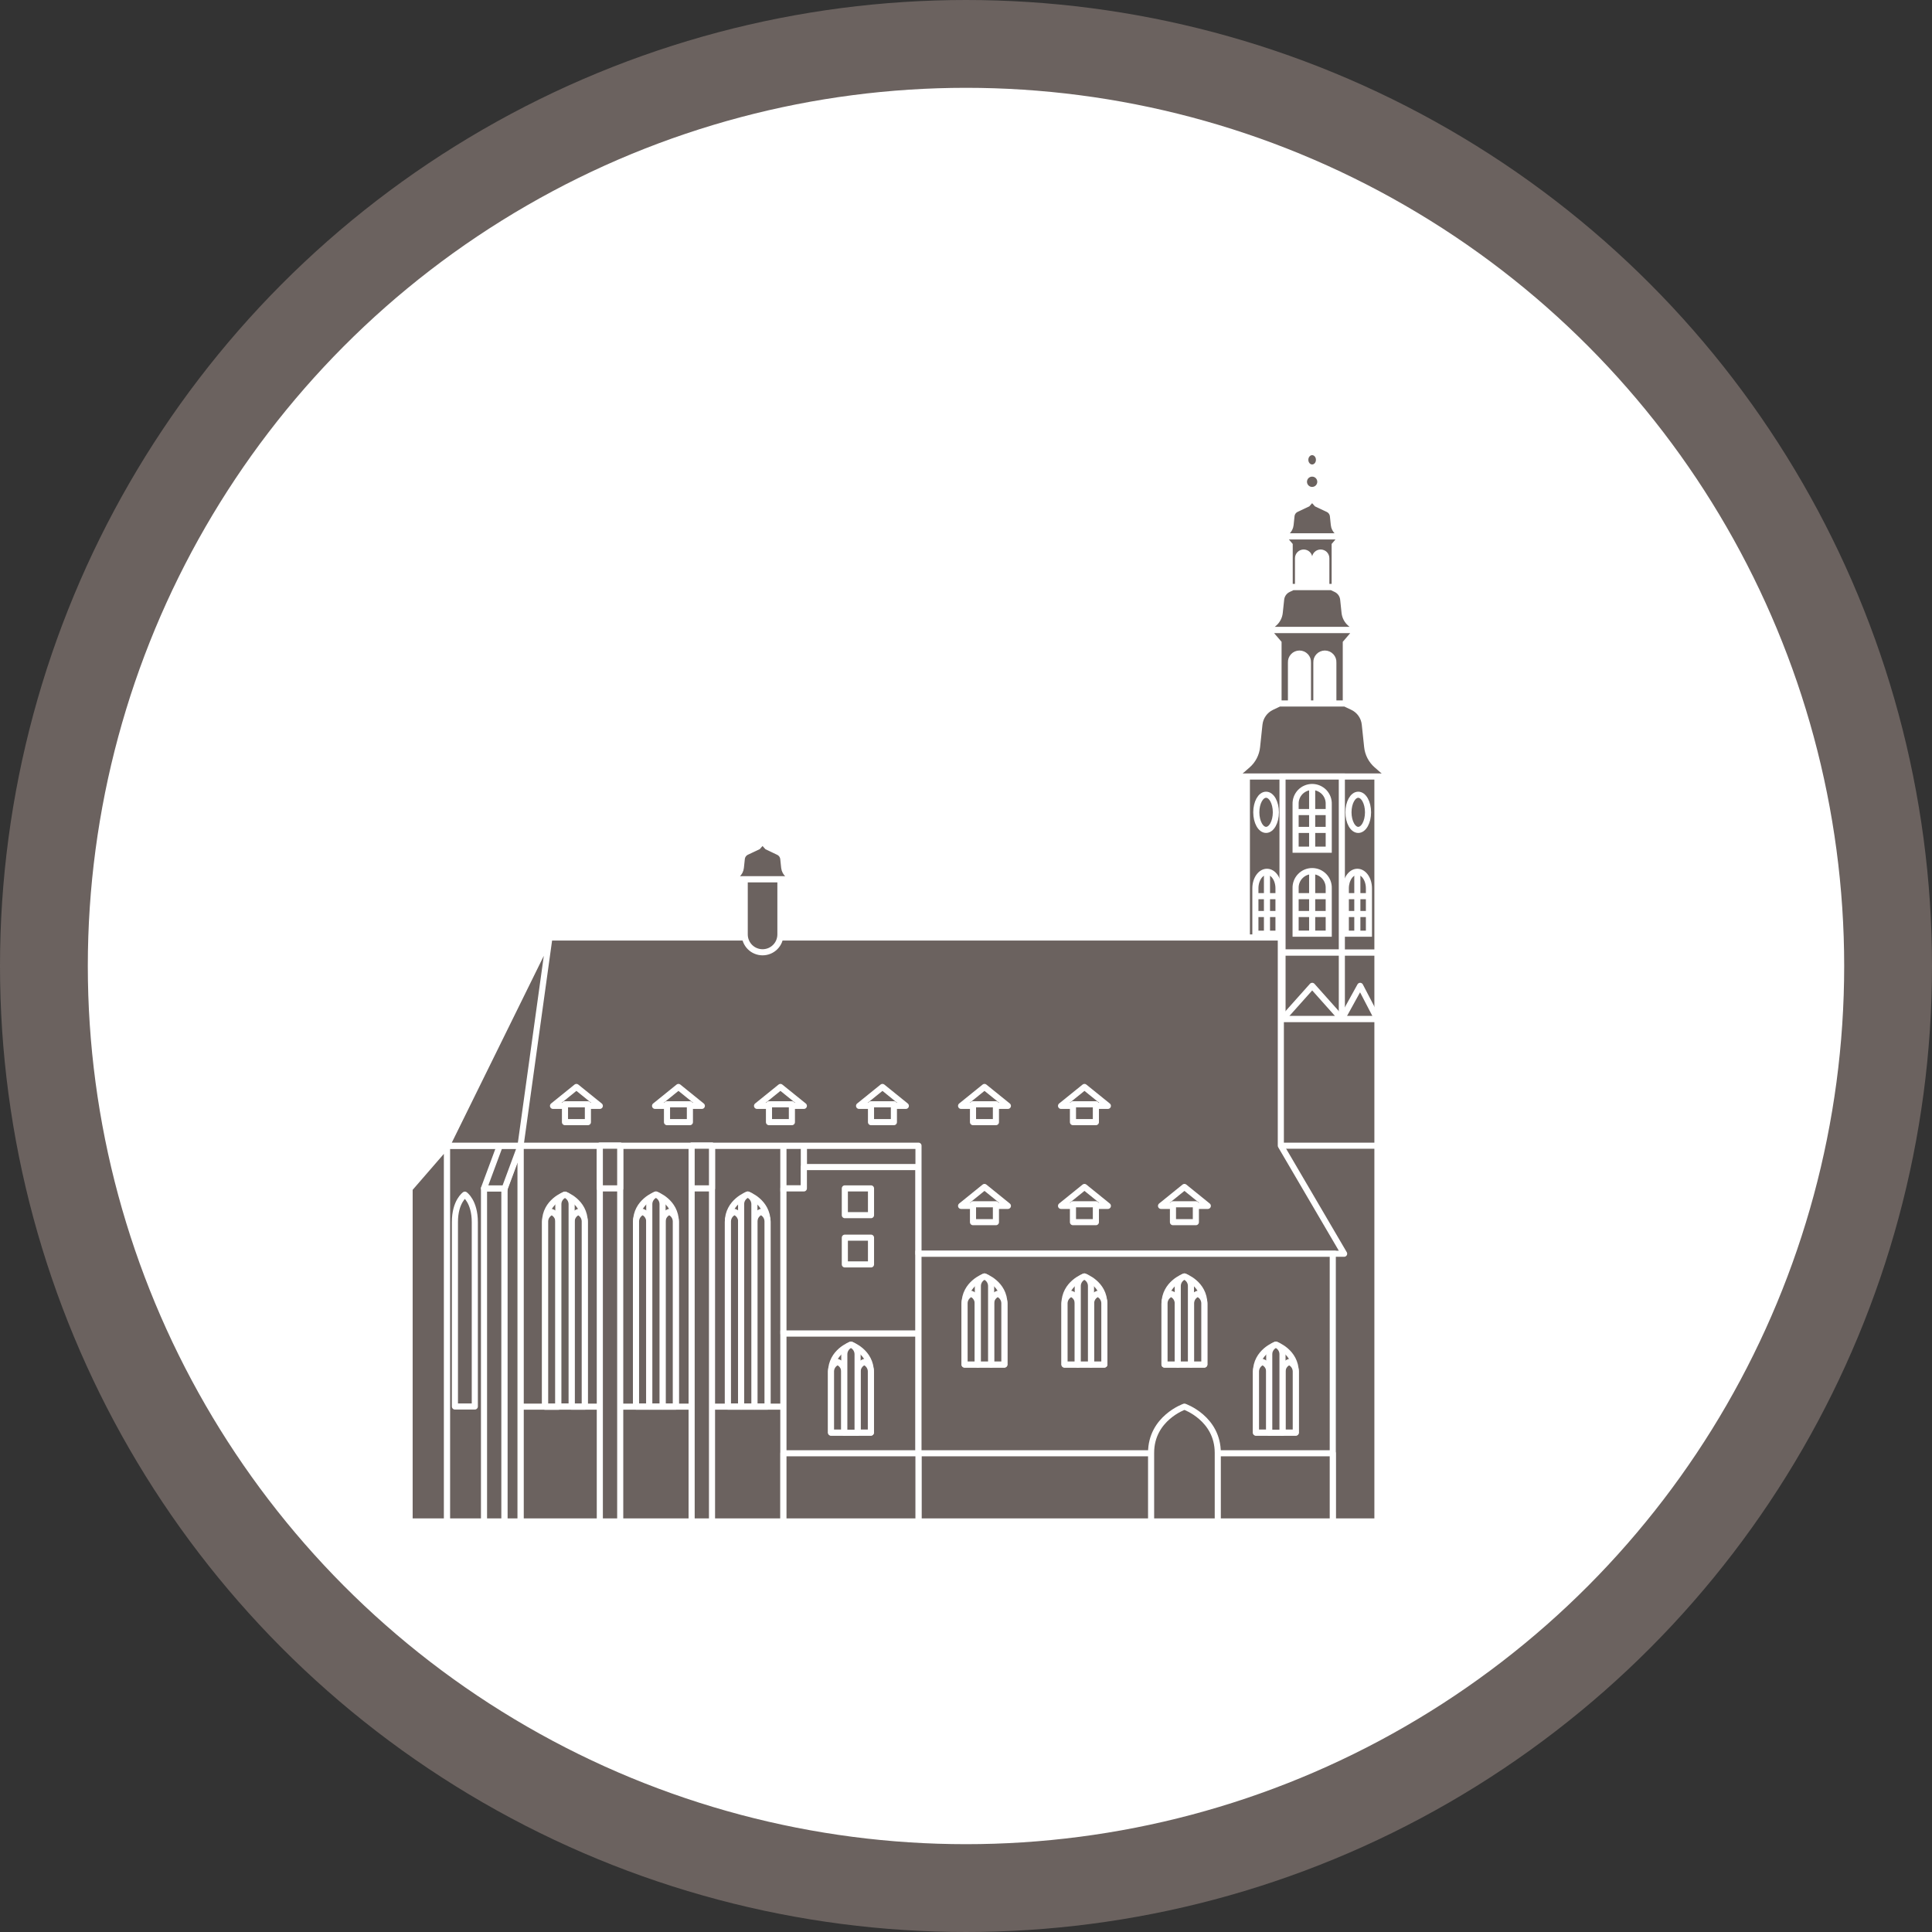
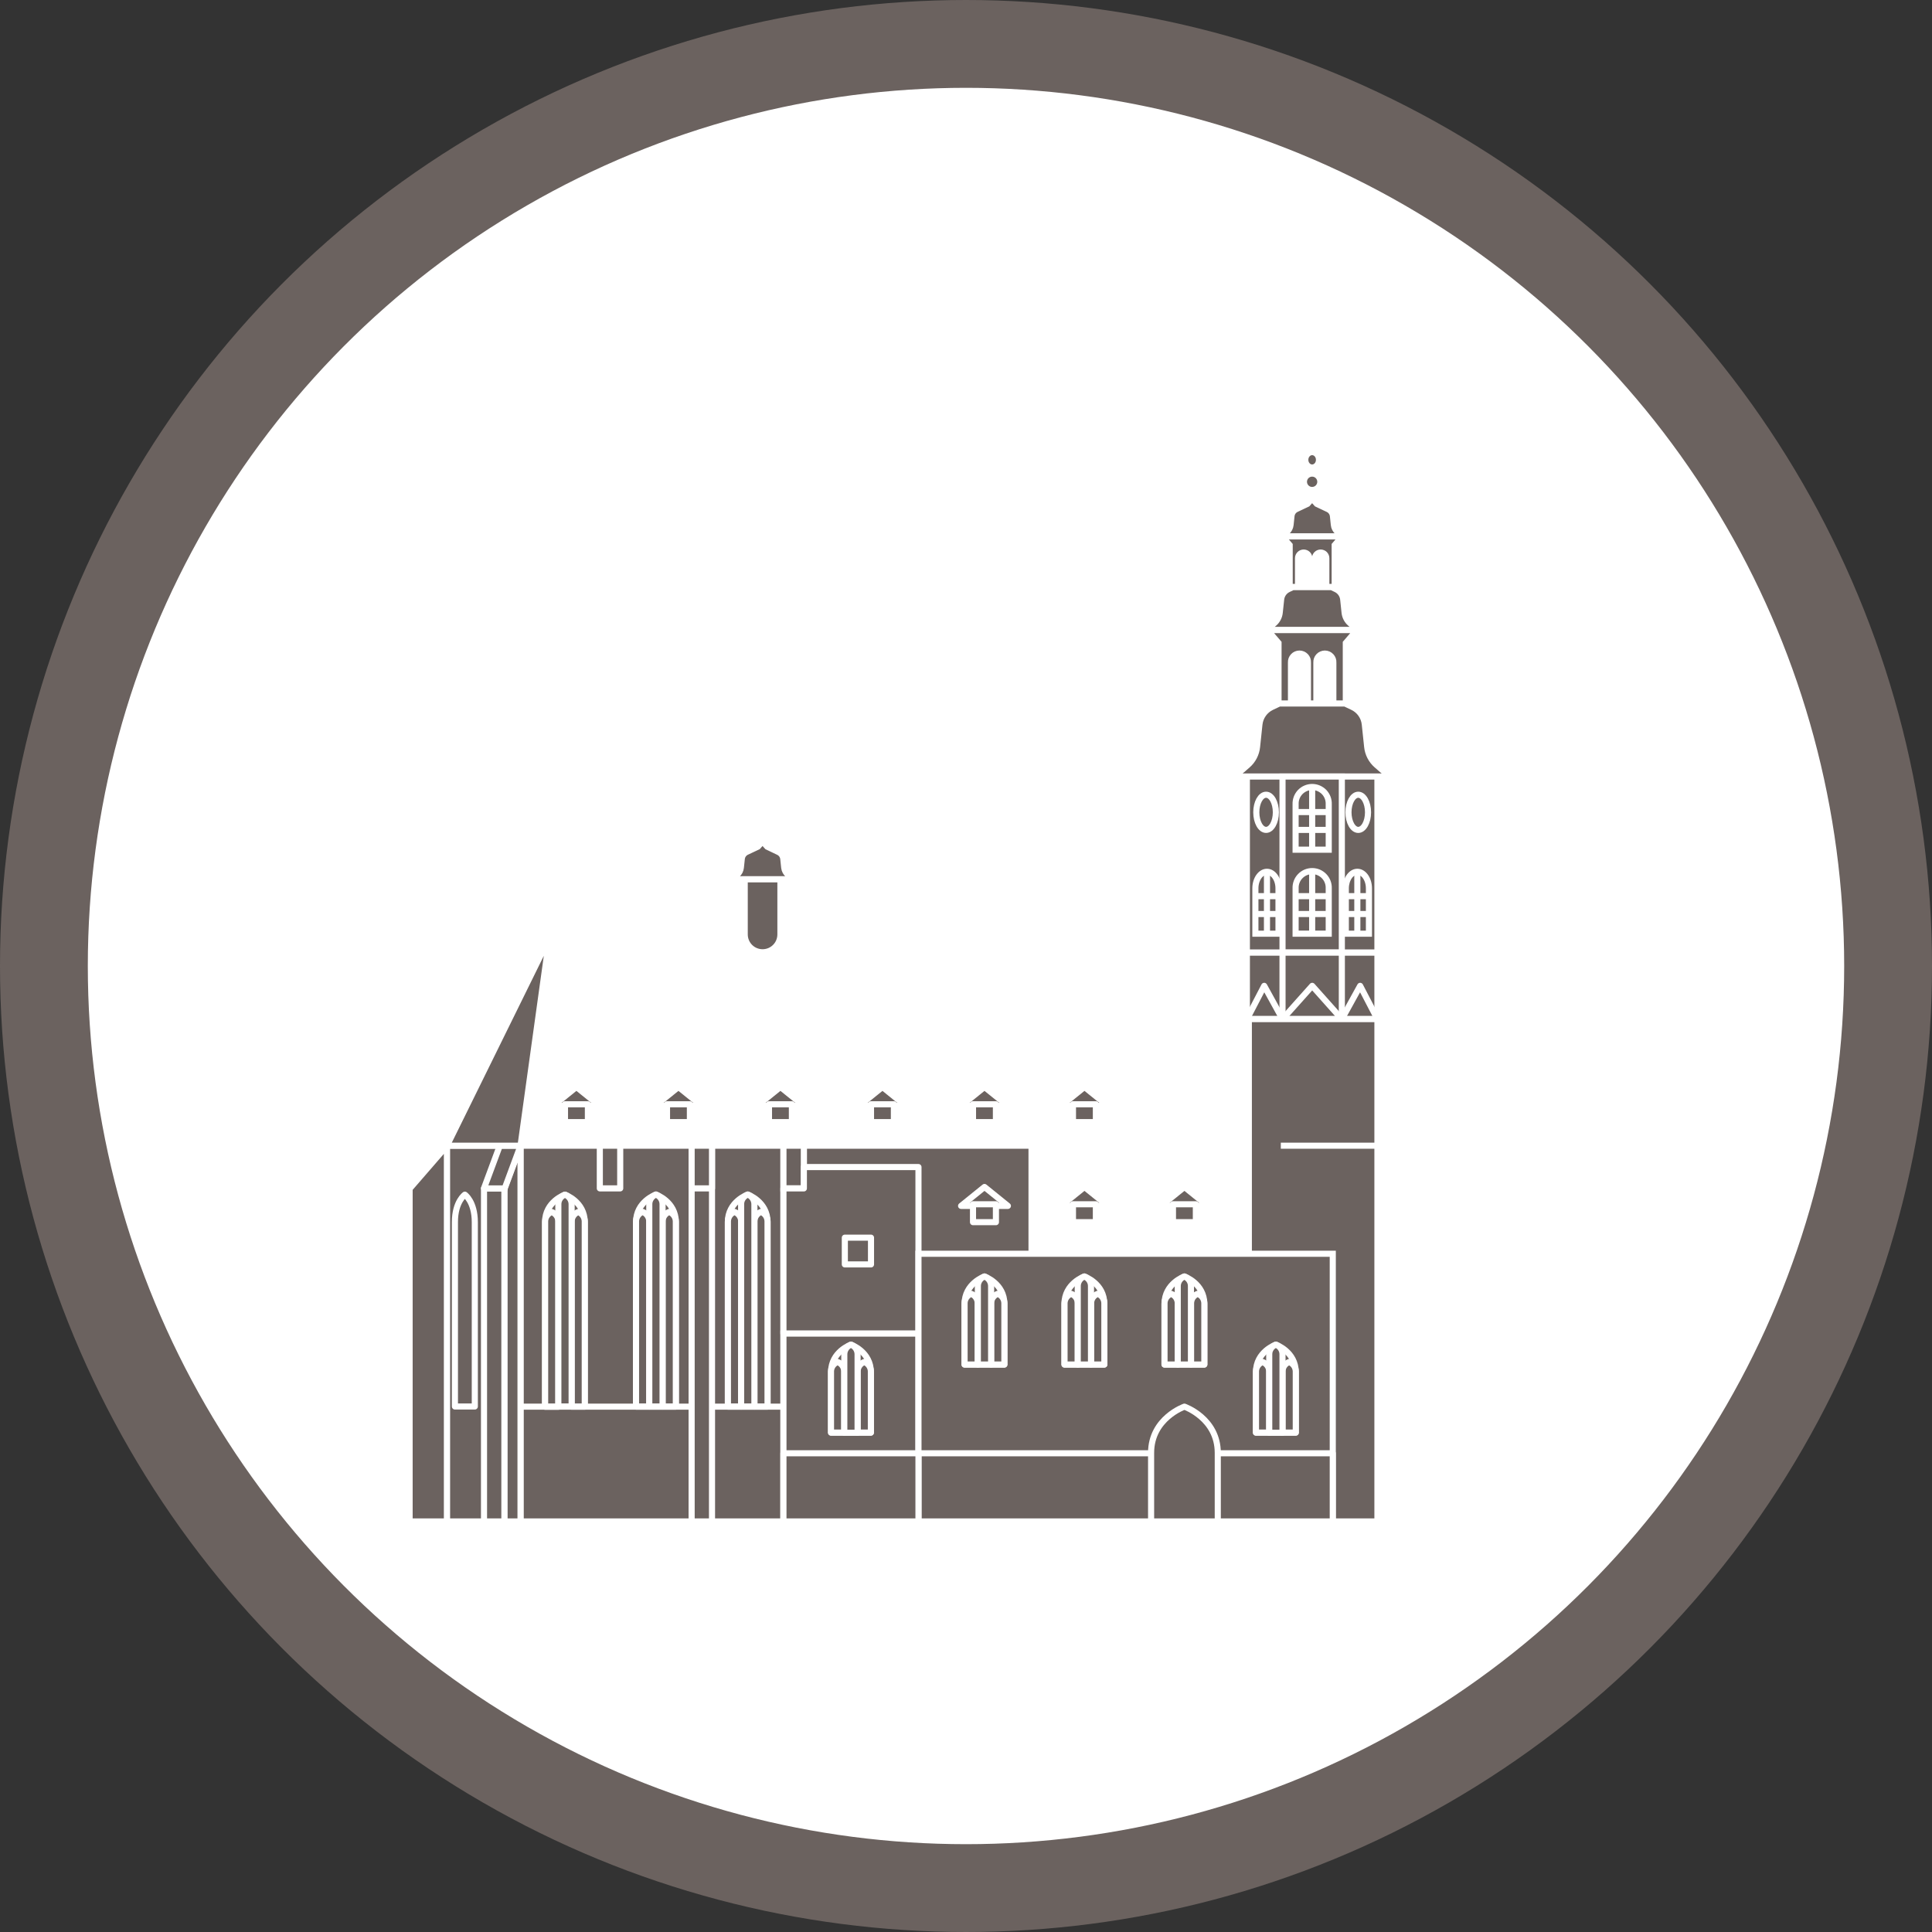
<svg xmlns="http://www.w3.org/2000/svg" width="88" height="88" viewBox="0 0 88 88" fill="none">
  <rect x="0" y="0" width="88" height="88" fill="#333333" stroke="none" />
  <circle cx="44" cy="44" r="42" fill="white" stroke="#6B625F" stroke-width="4" />
  <path d="M59.767 26.741V26.075" stroke="white" stroke-width="0.278" stroke-miterlimit="10" />
  <path d="M60.755 23.904L60.713 23.501C60.705 23.435 60.681 23.372 60.642 23.318C60.603 23.264 60.551 23.22 60.491 23.192L59.979 22.95L59.765 22.71L59.553 22.95L59.041 23.192C58.982 23.221 58.931 23.265 58.893 23.319C58.856 23.373 58.833 23.436 58.826 23.501L58.784 23.904C58.771 24.03 58.71 24.146 58.615 24.23L58.423 24.398C58.42 24.4 58.417 24.404 58.416 24.408C58.415 24.413 58.415 24.417 58.416 24.422C58.418 24.426 58.421 24.429 58.425 24.432C58.428 24.434 58.433 24.435 58.437 24.435H61.101C61.106 24.435 61.11 24.434 61.114 24.432C61.118 24.429 61.121 24.426 61.122 24.422C61.124 24.417 61.124 24.413 61.123 24.408C61.121 24.404 61.119 24.4 61.115 24.398L60.924 24.23C60.828 24.147 60.767 24.03 60.755 23.904Z" fill="#6B625F" stroke="white" stroke-width="0.278" stroke-miterlimit="10" />
  <path d="M59.767 22.71V19" stroke="white" stroke-width="0.278" stroke-miterlimit="10" />
  <path d="M59.766 21.295C59.939 21.295 60.078 21.138 60.078 20.944C60.078 20.75 59.939 20.593 59.766 20.593C59.594 20.593 59.454 20.75 59.454 20.944C59.454 21.138 59.594 21.295 59.766 21.295Z" fill="#6B625F" stroke="white" stroke-width="0.278" stroke-miterlimit="10" />
  <path d="M60.139 21.944C60.139 22.018 60.117 22.09 60.076 22.152C60.035 22.213 59.977 22.261 59.909 22.289C59.84 22.317 59.765 22.325 59.693 22.311C59.621 22.296 59.554 22.261 59.502 22.208C59.45 22.156 59.414 22.09 59.4 22.017C59.385 21.945 59.393 21.87 59.421 21.802C59.449 21.733 59.497 21.675 59.559 21.634C59.62 21.593 59.692 21.571 59.766 21.571C59.865 21.571 59.96 21.61 60.03 21.68C60.1 21.75 60.139 21.845 60.139 21.944Z" fill="#6B625F" stroke="white" stroke-width="0.278" stroke-miterlimit="10" />
  <path d="M61.099 24.471L60.793 24.828V26.74H60.412V25.426C60.412 25.357 60.385 25.292 60.337 25.243C60.288 25.195 60.223 25.168 60.154 25.168C60.086 25.168 60.02 25.195 59.972 25.243C59.923 25.292 59.896 25.357 59.896 25.426V26.741H59.639V25.426C59.639 25.357 59.612 25.292 59.564 25.243C59.516 25.195 59.45 25.168 59.381 25.168C59.313 25.168 59.247 25.195 59.199 25.243C59.151 25.292 59.123 25.357 59.123 25.426V26.741H58.743V24.828L58.437 24.47C58.434 24.467 58.432 24.463 58.432 24.459C58.431 24.454 58.432 24.45 58.434 24.447C58.435 24.443 58.438 24.44 58.442 24.437C58.445 24.435 58.449 24.434 58.453 24.434H61.083C61.087 24.434 61.091 24.435 61.095 24.437C61.099 24.439 61.102 24.443 61.103 24.447C61.105 24.451 61.106 24.455 61.105 24.46C61.104 24.464 61.102 24.468 61.099 24.471Z" fill="#6B625F" stroke="white" stroke-width="0.278" stroke-miterlimit="10" />
  <path d="M61.763 28.699H57.771C57.765 28.699 57.758 28.697 57.753 28.693C57.748 28.689 57.743 28.683 57.741 28.677C57.739 28.671 57.739 28.664 57.74 28.657C57.742 28.651 57.746 28.645 57.751 28.641L58.038 28.391C58.181 28.266 58.271 28.091 58.29 27.903L58.354 27.302C58.364 27.203 58.4 27.108 58.457 27.027C58.514 26.946 58.592 26.881 58.682 26.838L58.886 26.741H60.649L60.853 26.838C60.943 26.881 61.02 26.946 61.078 27.027C61.135 27.108 61.171 27.203 61.181 27.302L61.244 27.903C61.264 28.091 61.354 28.266 61.497 28.391L61.784 28.641C61.789 28.645 61.793 28.651 61.794 28.657C61.796 28.664 61.796 28.671 61.794 28.677C61.791 28.683 61.787 28.689 61.782 28.693C61.776 28.697 61.77 28.699 61.763 28.699Z" fill="#6B625F" stroke="white" stroke-width="0.278" stroke-miterlimit="10" />
  <path d="M61.758 28.752L61.3 29.286V32.148H60.732V30.18C60.736 30.127 60.728 30.074 60.71 30.024C60.692 29.975 60.664 29.929 60.628 29.891C60.592 29.852 60.548 29.822 60.499 29.801C60.451 29.78 60.399 29.769 60.346 29.769C60.293 29.769 60.241 29.78 60.193 29.801C60.144 29.822 60.1 29.852 60.064 29.891C60.028 29.929 60 29.975 59.982 30.024C59.964 30.074 59.956 30.127 59.959 30.18V32.148H59.575V30.18C59.578 30.127 59.571 30.074 59.553 30.024C59.535 29.975 59.507 29.929 59.471 29.891C59.434 29.852 59.391 29.822 59.342 29.801C59.294 29.78 59.242 29.769 59.189 29.769C59.136 29.769 59.084 29.78 59.035 29.801C58.987 29.822 58.943 29.852 58.907 29.891C58.871 29.929 58.843 29.975 58.825 30.024C58.807 30.074 58.799 30.127 58.802 30.18V32.148H58.235V29.286L57.777 28.752C57.773 28.747 57.771 28.741 57.77 28.735C57.769 28.729 57.77 28.723 57.772 28.718C57.775 28.712 57.779 28.707 57.784 28.704C57.789 28.7 57.794 28.698 57.8 28.698H61.74C61.746 28.698 61.751 28.701 61.756 28.705C61.76 28.709 61.764 28.713 61.766 28.719C61.767 28.725 61.768 28.731 61.766 28.736C61.765 28.742 61.762 28.748 61.758 28.752Z" fill="#6B625F" stroke="white" stroke-width="0.278" stroke-miterlimit="10" />
  <path d="M63.157 35.373H56.376C56.365 35.373 56.354 35.37 56.345 35.363C56.336 35.357 56.329 35.347 56.325 35.337C56.321 35.327 56.32 35.315 56.323 35.304C56.326 35.293 56.332 35.283 56.34 35.276L56.827 34.85C57.071 34.637 57.224 34.34 57.257 34.017L57.365 32.996C57.383 32.828 57.443 32.668 57.54 32.53C57.637 32.392 57.768 32.282 57.92 32.209L58.27 32.043H61.263L61.61 32.207C61.762 32.279 61.894 32.389 61.991 32.527C62.088 32.665 62.148 32.826 62.165 32.993L62.273 34.015C62.306 34.337 62.46 34.634 62.703 34.847L63.191 35.273C63.2 35.28 63.207 35.29 63.21 35.301C63.214 35.312 63.214 35.324 63.21 35.335C63.206 35.346 63.199 35.356 63.19 35.363C63.18 35.37 63.169 35.373 63.157 35.373Z" fill="#6B625F" stroke="white" stroke-width="0.278" stroke-miterlimit="10" />
  <path d="M62.74 35.37H56.793V43.391H62.74V35.37Z" fill="#6B625F" stroke="white" stroke-width="0.278" stroke-miterlimit="10" />
  <path d="M61.119 35.37H58.417V43.391H61.119V35.37Z" fill="#6B625F" stroke="white" stroke-width="0.278" stroke-miterlimit="10" />
  <path d="M60.522 36.633C60.526 36.531 60.51 36.43 60.474 36.334C60.438 36.239 60.383 36.152 60.313 36.078C60.242 36.005 60.157 35.947 60.064 35.907C59.97 35.867 59.869 35.846 59.767 35.846C59.666 35.846 59.565 35.867 59.471 35.907C59.377 35.947 59.293 36.005 59.222 36.078C59.152 36.152 59.097 36.239 59.061 36.334C59.025 36.43 59.009 36.531 59.013 36.633V38.703H60.522V36.633Z" fill="#6B625F" stroke="white" stroke-width="0.278" stroke-miterlimit="10" />
  <path d="M59.767 35.878V38.696" stroke="white" stroke-width="0.278" stroke-miterlimit="10" />
  <path d="M59.014 36.988H60.522" stroke="white" stroke-width="0.278" stroke-miterlimit="10" />
  <path d="M59.014 37.801H60.522" stroke="white" stroke-width="0.278" stroke-miterlimit="10" />
  <path d="M60.522 40.464C60.526 40.362 60.51 40.261 60.474 40.166C60.438 40.07 60.383 39.983 60.313 39.91C60.242 39.836 60.157 39.778 60.064 39.737C59.97 39.698 59.869 39.677 59.767 39.677C59.666 39.677 59.565 39.698 59.471 39.737C59.377 39.778 59.293 39.836 59.222 39.91C59.152 39.983 59.097 40.07 59.061 40.166C59.025 40.261 59.009 40.362 59.013 40.464V42.527H60.522V40.464Z" fill="#6B625F" stroke="white" stroke-width="0.278" stroke-miterlimit="10" />
  <path d="M59.767 39.709V42.528" stroke="white" stroke-width="0.278" stroke-miterlimit="10" />
  <path d="M59.014 40.819H60.522" stroke="white" stroke-width="0.278" stroke-miterlimit="10" />
  <path d="M59.014 41.632H60.522" stroke="white" stroke-width="0.278" stroke-miterlimit="10" />
  <path d="M62.353 40.464C62.353 40.048 62.117 39.709 61.826 39.709C61.534 39.709 61.3 40.048 61.3 40.464V42.528H62.353V40.464Z" fill="#6B625F" stroke="white" stroke-width="0.278" stroke-miterlimit="10" />
  <path d="M61.825 39.709V42.528" stroke="white" stroke-width="0.278" stroke-miterlimit="10" />
  <path d="M61.3 40.819H62.353" stroke="white" stroke-width="0.278" stroke-miterlimit="10" />
  <path d="M61.3 41.632H62.353" stroke="white" stroke-width="0.278" stroke-miterlimit="10" />
  <path d="M58.234 40.464C58.234 40.048 57.998 39.709 57.708 39.709C57.418 39.709 57.181 40.048 57.181 40.464V42.528H58.234V40.464Z" fill="#6B625F" stroke="white" stroke-width="0.278" stroke-miterlimit="10" />
  <path d="M57.709 39.709V42.528" stroke="white" stroke-width="0.278" stroke-miterlimit="10" />
  <path d="M57.181 40.819H58.234" stroke="white" stroke-width="0.278" stroke-miterlimit="10" />
  <path d="M57.181 41.632H58.234" stroke="white" stroke-width="0.278" stroke-miterlimit="10" />
  <path d="M62.312 36.999C62.312 37.442 62.112 37.801 61.866 37.801C61.621 37.801 61.421 37.442 61.421 36.999C61.421 36.557 61.621 36.199 61.866 36.199C62.112 36.199 62.312 36.558 62.312 36.999Z" fill="#6B625F" stroke="white" stroke-width="0.278" stroke-linejoin="round" />
  <path d="M57.668 37.8C57.914 37.8 58.114 37.442 58.114 36.999C58.114 36.557 57.914 36.199 57.668 36.199C57.422 36.199 57.223 36.557 57.223 36.999C57.223 37.442 57.422 37.8 57.668 37.8Z" fill="#6B625F" stroke="white" stroke-width="0.278" stroke-linejoin="round" />
  <path d="M62.74 43.391H56.793V46.42H62.74V43.391Z" fill="#6B625F" stroke="white" stroke-width="0.278" stroke-linejoin="round" />
  <path d="M61.119 43.391H58.417V46.42H61.119V43.391Z" fill="#6B625F" stroke="white" stroke-width="0.278" stroke-linejoin="round" />
  <path d="M58.417 46.418L59.769 44.904L61.119 46.418H58.417Z" fill="#6B625F" stroke="white" stroke-width="0.278" stroke-linejoin="round" />
  <path d="M61.118 46.418L61.953 44.904L62.74 46.418H61.118Z" fill="#6B625F" stroke="white" stroke-width="0.278" stroke-linejoin="round" />
  <path d="M58.417 46.418L57.583 44.904L56.795 46.418H58.417Z" fill="#6B625F" stroke="white" stroke-width="0.278" stroke-linejoin="round" />
  <path d="M62.74 46.418H56.883V69.3H62.74V46.418Z" fill="#6B625F" stroke="white" stroke-width="0.278" stroke-linejoin="round" />
  <path d="M23.71 52.185H20.356V69.3H23.71V52.185Z" fill="#6B625F" stroke="white" stroke-width="0.278" stroke-miterlimit="10" />
  <path d="M23.593 49.51H22.385V50.371H23.255L23.593 49.51Z" fill="#6B625F" stroke="white" stroke-width="0.278" stroke-linejoin="round" />
  <path d="M22.689 50.371V51.051L23.254 50.371H22.689Z" fill="#6B625F" stroke="white" stroke-width="0.278" stroke-linejoin="round" />
  <path d="M46.985 52.185H23.709V69.3H46.985V52.185Z" fill="#6B625F" stroke="white" stroke-width="0.278" stroke-miterlimit="10" />
  <path d="M23.709 52.185L22.973 54.13V69.3H23.709V52.185Z" fill="#6B625F" stroke="white" stroke-width="0.278" stroke-miterlimit="10" />
  <path d="M22.056 54.13H22.974V69.3H22.046V54.14C22.046 54.137 22.047 54.135 22.049 54.133C22.051 54.131 22.053 54.13 22.056 54.13Z" fill="#6B625F" stroke="white" stroke-width="0.278" stroke-miterlimit="10" />
  <path d="M23.71 52.185H22.765L22.047 54.12C22.047 54.122 22.047 54.123 22.047 54.124C22.047 54.125 22.047 54.126 22.048 54.127C22.049 54.128 22.05 54.129 22.051 54.13C22.052 54.13 22.053 54.13 22.054 54.13H22.99L23.71 52.185Z" fill="#6B625F" stroke="white" stroke-width="0.278" stroke-miterlimit="10" />
  <path d="M20.356 52.185L18.657 54.144V69.3H20.356V52.185Z" fill="#6B625F" stroke="white" stroke-width="0.278" stroke-miterlimit="10" />
  <path d="M25.733 54.415C25.733 54.415 24.827 54.728 24.827 55.663V64.064H26.634V55.67C26.634 54.728 25.733 54.415 25.733 54.415Z" fill="#6B625F" stroke="white" stroke-width="0.278" stroke-linejoin="round" />
  <path d="M25.128 55.204C25.042 55.237 24.967 55.296 24.914 55.372C24.86 55.448 24.831 55.539 24.83 55.632V64.075H25.434V55.632C25.432 55.538 25.402 55.447 25.347 55.371C25.293 55.294 25.216 55.236 25.128 55.204Z" fill="#6B625F" stroke="white" stroke-width="0.278" stroke-linejoin="round" />
  <path d="M26.34 55.204C26.253 55.237 26.177 55.294 26.124 55.37C26.07 55.445 26.04 55.535 26.037 55.627V64.071H26.635V55.632C26.634 55.539 26.605 55.449 26.553 55.373C26.5 55.297 26.426 55.238 26.34 55.204Z" fill="#6B625F" stroke="white" stroke-width="0.278" stroke-linejoin="round" />
  <path d="M25.734 54.415C25.648 54.447 25.574 54.503 25.52 54.577C25.466 54.651 25.436 54.739 25.432 54.831V64.064H26.037V54.838C26.034 54.745 26.004 54.655 25.95 54.58C25.896 54.505 25.821 54.447 25.734 54.415Z" fill="#6B625F" stroke="white" stroke-width="0.278" stroke-linejoin="round" />
  <path d="M21.174 54.415C21.174 54.415 20.721 54.728 20.721 55.663V64.064H21.627V55.67C21.627 54.728 21.174 54.415 21.174 54.415Z" fill="#6B625F" stroke="white" stroke-width="0.278" stroke-linejoin="round" />
  <path d="M29.877 54.41C29.877 54.41 28.971 54.725 28.971 55.666V64.068H30.783V55.666C30.783 54.725 29.877 54.41 29.877 54.41Z" fill="#6B625F" stroke="white" stroke-width="0.278" stroke-linejoin="round" />
  <path d="M29.271 55.2C29.184 55.233 29.109 55.291 29.056 55.367C29.002 55.442 28.972 55.532 28.97 55.625V64.068H29.573V55.632C29.572 55.538 29.543 55.446 29.489 55.369C29.435 55.292 29.359 55.233 29.271 55.2Z" fill="#6B625F" stroke="white" stroke-width="0.278" stroke-linejoin="round" />
  <path d="M30.482 55.2C30.395 55.233 30.32 55.291 30.266 55.366C30.212 55.442 30.182 55.532 30.18 55.625V64.068H30.783V55.632C30.782 55.538 30.753 55.446 30.699 55.37C30.645 55.292 30.57 55.233 30.482 55.2Z" fill="#6B625F" stroke="white" stroke-width="0.278" stroke-linejoin="round" />
  <path d="M29.877 54.41C29.79 54.443 29.715 54.501 29.661 54.577C29.607 54.652 29.577 54.742 29.574 54.835V64.068H30.179V54.835C30.177 54.742 30.146 54.652 30.093 54.577C30.039 54.501 29.964 54.443 29.877 54.41Z" fill="#6B625F" stroke="white" stroke-width="0.278" stroke-linejoin="round" />
  <path d="M36.614 52.185H35.685V69.3H36.614V52.185Z" fill="#6B625F" stroke="white" stroke-width="0.278" stroke-miterlimit="10" />
  <path d="M36.614 52.185H35.685V54.129H36.614V52.185Z" fill="#6B625F" stroke="white" stroke-width="0.278" stroke-miterlimit="10" />
  <path d="M34.06 54.41C34.06 54.41 33.152 54.725 33.152 55.666V64.068H34.96V55.666C34.96 54.725 34.06 54.41 34.06 54.41Z" fill="#6B625F" stroke="white" stroke-width="0.278" stroke-linejoin="round" />
  <path d="M33.455 55.2C33.367 55.234 33.292 55.293 33.239 55.37C33.186 55.447 33.157 55.538 33.156 55.632V64.068H33.761V55.632C33.76 55.537 33.73 55.445 33.675 55.368C33.62 55.291 33.543 55.233 33.455 55.2Z" fill="#6B625F" stroke="white" stroke-width="0.278" stroke-linejoin="round" />
  <path d="M34.663 55.2C34.577 55.233 34.502 55.291 34.448 55.367C34.395 55.442 34.365 55.532 34.362 55.625V64.068H34.96V55.632C34.96 55.538 34.931 55.447 34.878 55.37C34.825 55.293 34.75 55.234 34.663 55.2Z" fill="#6B625F" stroke="white" stroke-width="0.278" stroke-linejoin="round" />
  <path d="M34.059 54.41C33.972 54.443 33.897 54.501 33.843 54.577C33.789 54.652 33.759 54.742 33.757 54.835V64.068H34.362V54.835C34.359 54.742 34.329 54.652 34.275 54.577C34.221 54.501 34.146 54.443 34.059 54.41Z" fill="#6B625F" stroke="white" stroke-width="0.278" stroke-linejoin="round" />
  <path d="M36.615 53.158V54.13H35.685V60.743H41.835V53.158H36.615Z" fill="#6B625F" stroke="white" stroke-width="0.278" stroke-linejoin="round" />
-   <path d="M39.673 54.13H38.481V55.349H39.673V54.13Z" fill="#6B625F" stroke="white" stroke-width="0.278" stroke-linejoin="round" />
  <path d="M39.673 56.374H38.481V57.592H39.673V56.374Z" fill="#6B625F" stroke="white" stroke-width="0.278" stroke-linejoin="round" />
  <path d="M41.835 60.743H35.685V69.3H41.835V60.743Z" fill="#6B625F" stroke="white" stroke-width="0.278" stroke-miterlimit="10" />
  <path d="M38.761 61.247C38.761 61.247 37.855 61.562 37.855 62.496V65.253H39.667V62.503C39.667 61.562 38.761 61.247 38.761 61.247Z" fill="#6B625F" stroke="white" stroke-width="0.278" stroke-linejoin="round" />
  <path d="M38.152 62.037C38.066 62.069 37.992 62.125 37.938 62.199C37.885 62.273 37.854 62.361 37.851 62.453V65.253H38.454V62.46C38.452 62.367 38.422 62.277 38.368 62.202C38.314 62.127 38.239 62.069 38.152 62.037Z" fill="#6B625F" stroke="white" stroke-width="0.278" stroke-linejoin="round" />
  <path d="M39.366 62.037C39.28 62.069 39.206 62.125 39.152 62.199C39.098 62.273 39.067 62.361 39.063 62.453V65.253H39.667V62.46C39.665 62.367 39.635 62.278 39.581 62.202C39.528 62.127 39.453 62.069 39.366 62.037Z" fill="#6B625F" stroke="white" stroke-width="0.278" stroke-linejoin="round" />
  <path d="M38.76 61.247C38.673 61.28 38.597 61.338 38.544 61.413C38.49 61.489 38.46 61.579 38.457 61.672V65.26H39.062V61.672C39.059 61.579 39.029 61.489 38.975 61.413C38.922 61.338 38.846 61.28 38.76 61.247Z" fill="#6B625F" stroke="white" stroke-width="0.278" stroke-linejoin="round" />
-   <path d="M61.223 57.106L58.34 52.185V42.701H25.026L20.356 52.185H41.836V57.106H61.223Z" fill="#6B625F" stroke="white" stroke-width="0.278" stroke-linejoin="round" />
  <path d="M25.026 42.701L23.71 52.185H20.356L25.026 42.701Z" fill="#6B625F" stroke="white" stroke-width="0.278" stroke-linejoin="round" />
  <path d="M25.189 50.371L26.255 49.51L27.321 50.371H25.189Z" fill="#6B625F" stroke="white" stroke-width="0.278" stroke-linejoin="round" />
  <path d="M26.778 50.298H25.734V51.112H26.778V50.298Z" fill="#6B625F" stroke="white" stroke-width="0.278" stroke-linejoin="round" />
  <path d="M29.837 50.371L30.903 49.51L31.968 50.371H29.837Z" fill="#6B625F" stroke="white" stroke-width="0.278" stroke-linejoin="round" />
  <path d="M31.424 50.298H30.381V51.112H31.424V50.298Z" fill="#6B625F" stroke="white" stroke-width="0.278" stroke-linejoin="round" />
  <path d="M34.482 50.371L35.548 49.51L36.615 50.371H34.482Z" fill="#6B625F" stroke="white" stroke-width="0.278" stroke-linejoin="round" />
  <path d="M36.07 50.298H35.026V51.112H36.07V50.298Z" fill="#6B625F" stroke="white" stroke-width="0.278" stroke-linejoin="round" />
  <path d="M39.129 50.371L40.195 49.51L41.26 50.371H39.129Z" fill="#6B625F" stroke="white" stroke-width="0.278" stroke-linejoin="round" />
  <path d="M40.716 50.298H39.673V51.112H40.716V50.298Z" fill="#6B625F" stroke="white" stroke-width="0.278" stroke-linejoin="round" />
  <path d="M43.776 50.371L44.842 49.51L45.908 50.371H43.776Z" fill="#6B625F" stroke="white" stroke-width="0.278" stroke-linejoin="round" />
  <path d="M45.363 50.298H44.319V51.112H45.363V50.298Z" fill="#6B625F" stroke="white" stroke-width="0.278" stroke-linejoin="round" />
  <path d="M43.776 54.927L44.842 54.065L45.908 54.927H43.776Z" fill="#6B625F" stroke="white" stroke-width="0.278" stroke-linejoin="round" />
  <path d="M45.363 54.853H44.319V55.668H45.363V54.853Z" fill="#6B625F" stroke="white" stroke-width="0.278" stroke-linejoin="round" />
  <path d="M48.329 54.927L49.396 54.065L50.462 54.927H48.329Z" fill="#6B625F" stroke="white" stroke-width="0.278" stroke-linejoin="round" />
  <path d="M49.916 54.853H48.872V55.668H49.916V54.853Z" fill="#6B625F" stroke="white" stroke-width="0.278" stroke-linejoin="round" />
  <path d="M52.883 54.927L53.949 54.065L55.014 54.927H52.883Z" fill="#6B625F" stroke="white" stroke-width="0.278" stroke-linejoin="round" />
  <path d="M54.47 54.853H53.427V55.668H54.47V54.853Z" fill="#6B625F" stroke="white" stroke-width="0.278" stroke-linejoin="round" />
  <path d="M48.329 50.371L49.396 49.51L50.462 50.371H48.329Z" fill="#6B625F" stroke="white" stroke-width="0.278" stroke-linejoin="round" />
  <path d="M49.916 50.298H48.872V51.112H49.916V50.298Z" fill="#6B625F" stroke="white" stroke-width="0.278" stroke-linejoin="round" />
  <path d="M60.706 57.107H41.835V69.3H60.706V57.107Z" fill="#6B625F" stroke="white" stroke-width="0.278" stroke-miterlimit="10" />
  <path d="M44.842 58.142C44.842 58.142 43.935 58.455 43.935 59.397V62.153H45.748V59.397C45.748 58.455 44.842 58.142 44.842 58.142Z" fill="#6B625F" stroke="white" stroke-width="0.278" stroke-linejoin="round" />
  <path d="M44.237 58.931C44.15 58.964 44.075 59.021 44.021 59.096C43.967 59.172 43.937 59.262 43.935 59.354V62.153H44.534V59.354C44.532 59.262 44.503 59.173 44.45 59.098C44.397 59.022 44.323 58.964 44.237 58.931Z" fill="#6B625F" stroke="white" stroke-width="0.278" stroke-linejoin="round" />
  <path d="M45.446 58.931C45.359 58.964 45.284 59.021 45.23 59.096C45.176 59.172 45.146 59.262 45.144 59.354V62.153H45.748V59.354C45.746 59.262 45.716 59.172 45.662 59.096C45.608 59.021 45.533 58.964 45.446 58.931Z" fill="#6B625F" stroke="white" stroke-width="0.278" stroke-linejoin="round" />
  <path d="M44.843 58.142C44.756 58.174 44.68 58.232 44.627 58.307C44.573 58.382 44.542 58.472 44.54 58.565V62.153H45.144V58.565C45.141 58.472 45.111 58.383 45.058 58.307C45.004 58.232 44.929 58.174 44.843 58.142Z" fill="#6B625F" stroke="white" stroke-width="0.278" stroke-linejoin="round" />
  <path d="M49.391 58.142C49.391 58.142 48.484 58.455 48.484 59.397V62.153H50.298V59.397C50.302 58.455 49.391 58.142 49.391 58.142Z" fill="#6B625F" stroke="white" stroke-width="0.278" stroke-linejoin="round" />
  <path d="M48.791 58.931C48.704 58.964 48.629 59.021 48.575 59.096C48.521 59.172 48.491 59.262 48.488 59.354V62.153H49.093V59.354C49.091 59.262 49.061 59.172 49.007 59.096C48.953 59.021 48.878 58.964 48.791 58.931Z" fill="#6B625F" stroke="white" stroke-width="0.278" stroke-linejoin="round" />
  <path d="M50 58.931C49.913 58.964 49.838 59.021 49.784 59.096C49.73 59.172 49.7 59.262 49.697 59.354V62.153H50.302V59.354C50.3 59.262 50.27 59.172 50.216 59.096C50.162 59.021 50.087 58.964 50 58.931Z" fill="#6B625F" stroke="white" stroke-width="0.278" stroke-linejoin="round" />
  <path d="M49.391 58.142C49.304 58.174 49.229 58.232 49.176 58.307C49.122 58.383 49.092 58.472 49.09 58.565V62.153H49.693V58.565C49.691 58.472 49.661 58.382 49.607 58.307C49.553 58.232 49.478 58.174 49.391 58.142Z" fill="#6B625F" stroke="white" stroke-width="0.278" stroke-linejoin="round" />
  <path d="M53.948 58.142C53.948 58.142 53.042 58.455 53.042 59.397V62.153H54.855V59.397C54.855 58.455 53.948 58.142 53.948 58.142Z" fill="#6B625F" stroke="white" stroke-width="0.278" stroke-linejoin="round" />
  <path d="M53.344 58.931C53.258 58.964 53.182 59.021 53.129 59.096C53.075 59.172 53.044 59.262 53.042 59.354V62.153H53.646V59.354C53.643 59.262 53.613 59.172 53.56 59.097C53.506 59.021 53.431 58.964 53.344 58.931Z" fill="#6B625F" stroke="white" stroke-width="0.278" stroke-linejoin="round" />
  <path d="M54.553 58.931C54.467 58.964 54.391 59.021 54.337 59.096C54.284 59.172 54.254 59.262 54.251 59.354V62.153H54.856V59.354C54.853 59.262 54.823 59.172 54.77 59.096C54.716 59.021 54.64 58.964 54.553 58.931Z" fill="#6B625F" stroke="white" stroke-width="0.278" stroke-linejoin="round" />
  <path d="M53.948 58.142C53.861 58.174 53.786 58.232 53.732 58.307C53.678 58.382 53.648 58.472 53.645 58.565V62.153H54.246V58.565C54.244 58.473 54.215 58.383 54.161 58.308C54.108 58.233 54.034 58.175 53.948 58.142Z" fill="#6B625F" stroke="white" stroke-width="0.278" stroke-linejoin="round" />
  <path d="M58.114 61.247C58.114 61.247 57.208 61.562 57.208 62.496V65.253H59.02V62.503C59.02 61.562 58.114 61.247 58.114 61.247Z" fill="#6B625F" stroke="white" stroke-width="0.278" stroke-linejoin="round" />
  <path d="M57.509 62.037C57.424 62.069 57.349 62.125 57.296 62.199C57.242 62.273 57.212 62.361 57.208 62.453V65.253H57.812V62.46C57.809 62.367 57.779 62.277 57.725 62.202C57.671 62.127 57.596 62.069 57.509 62.037Z" fill="#6B625F" stroke="white" stroke-width="0.278" stroke-linejoin="round" />
  <path d="M58.719 62.037C58.634 62.069 58.559 62.125 58.505 62.199C58.452 62.273 58.421 62.361 58.417 62.453V65.253H59.021V62.46C59.018 62.367 58.988 62.278 58.935 62.202C58.881 62.127 58.806 62.069 58.719 62.037Z" fill="#6B625F" stroke="white" stroke-width="0.278" stroke-linejoin="round" />
  <path d="M58.114 61.247C58.027 61.28 57.952 61.338 57.898 61.413C57.844 61.489 57.814 61.579 57.812 61.672V65.26H58.416V61.672C58.414 61.579 58.384 61.489 58.33 61.413C58.276 61.338 58.201 61.28 58.114 61.247Z" fill="#6B625F" stroke="white" stroke-width="0.278" stroke-linejoin="round" />
  <path d="M60.706 66.195H41.835V69.3H60.706V66.195Z" fill="#6B625F" stroke="white" stroke-width="0.278" stroke-linejoin="round" />
  <path d="M53.949 64.071C53.949 64.071 52.431 64.597 52.431 66.174V69.3H55.468V66.177C55.468 64.597 53.949 64.071 53.949 64.071Z" fill="#6B625F" stroke="white" stroke-width="0.278" stroke-linejoin="round" />
  <path d="M41.835 66.195H35.685V69.3H41.835V66.195Z" fill="#6B625F" stroke="white" stroke-width="0.278" stroke-linejoin="round" />
  <path d="M58.339 52.185H62.74" stroke="white" stroke-width="0.278" stroke-linejoin="round" />
  <path d="M23.709 64.071H35.685" stroke="white" stroke-width="0.278" stroke-linejoin="round" />
-   <path d="M28.25 52.185H27.321V69.3H28.25V52.185Z" fill="#6B625F" stroke="white" stroke-width="0.278" stroke-linejoin="round" />
  <path d="M28.25 52.185H27.321V54.129H28.25V52.185Z" fill="#6B625F" stroke="white" stroke-width="0.278" stroke-linejoin="round" />
  <path d="M32.431 52.185H31.503V69.3H32.431V52.185Z" fill="#6B625F" stroke="white" stroke-width="0.278" stroke-linejoin="round" />
  <path d="M32.431 52.185H31.503V54.129H32.431V52.185Z" fill="#6B625F" stroke="white" stroke-width="0.278" stroke-linejoin="round" />
  <path d="M34.733 38.569V36.043" stroke="white" stroke-width="0.278" stroke-miterlimit="10" />
  <path d="M35.72 39.522L35.678 39.12C35.671 39.053 35.647 38.99 35.609 38.936C35.571 38.882 35.519 38.839 35.459 38.81L34.947 38.565L34.733 38.325L34.519 38.565L34.007 38.806C33.947 38.834 33.896 38.878 33.857 38.932C33.819 38.986 33.795 39.049 33.788 39.115L33.745 39.518C33.732 39.644 33.672 39.761 33.576 39.844L33.384 40.012C33.381 40.014 33.378 40.018 33.377 40.023C33.376 40.027 33.376 40.032 33.377 40.036C33.379 40.04 33.382 40.044 33.386 40.046C33.389 40.048 33.394 40.05 33.398 40.049H36.069C36.074 40.05 36.079 40.049 36.083 40.047C36.087 40.044 36.09 40.041 36.092 40.036C36.093 40.032 36.094 40.027 36.092 40.023C36.091 40.018 36.088 40.014 36.085 40.012L35.893 39.844C35.797 39.762 35.735 39.647 35.72 39.522Z" fill="#6B625F" stroke="white" stroke-width="0.278" stroke-miterlimit="10" />
  <path d="M34.734 43.375C34.627 43.375 34.522 43.354 34.423 43.313C34.324 43.273 34.235 43.213 34.159 43.137C34.084 43.062 34.024 42.972 33.983 42.873C33.942 42.775 33.921 42.669 33.921 42.562V40.053H35.547V42.562C35.547 42.778 35.462 42.985 35.309 43.137C35.157 43.29 34.95 43.375 34.734 43.375Z" fill="#6B625F" stroke="white" stroke-width="0.278" stroke-miterlimit="10" />
</svg>